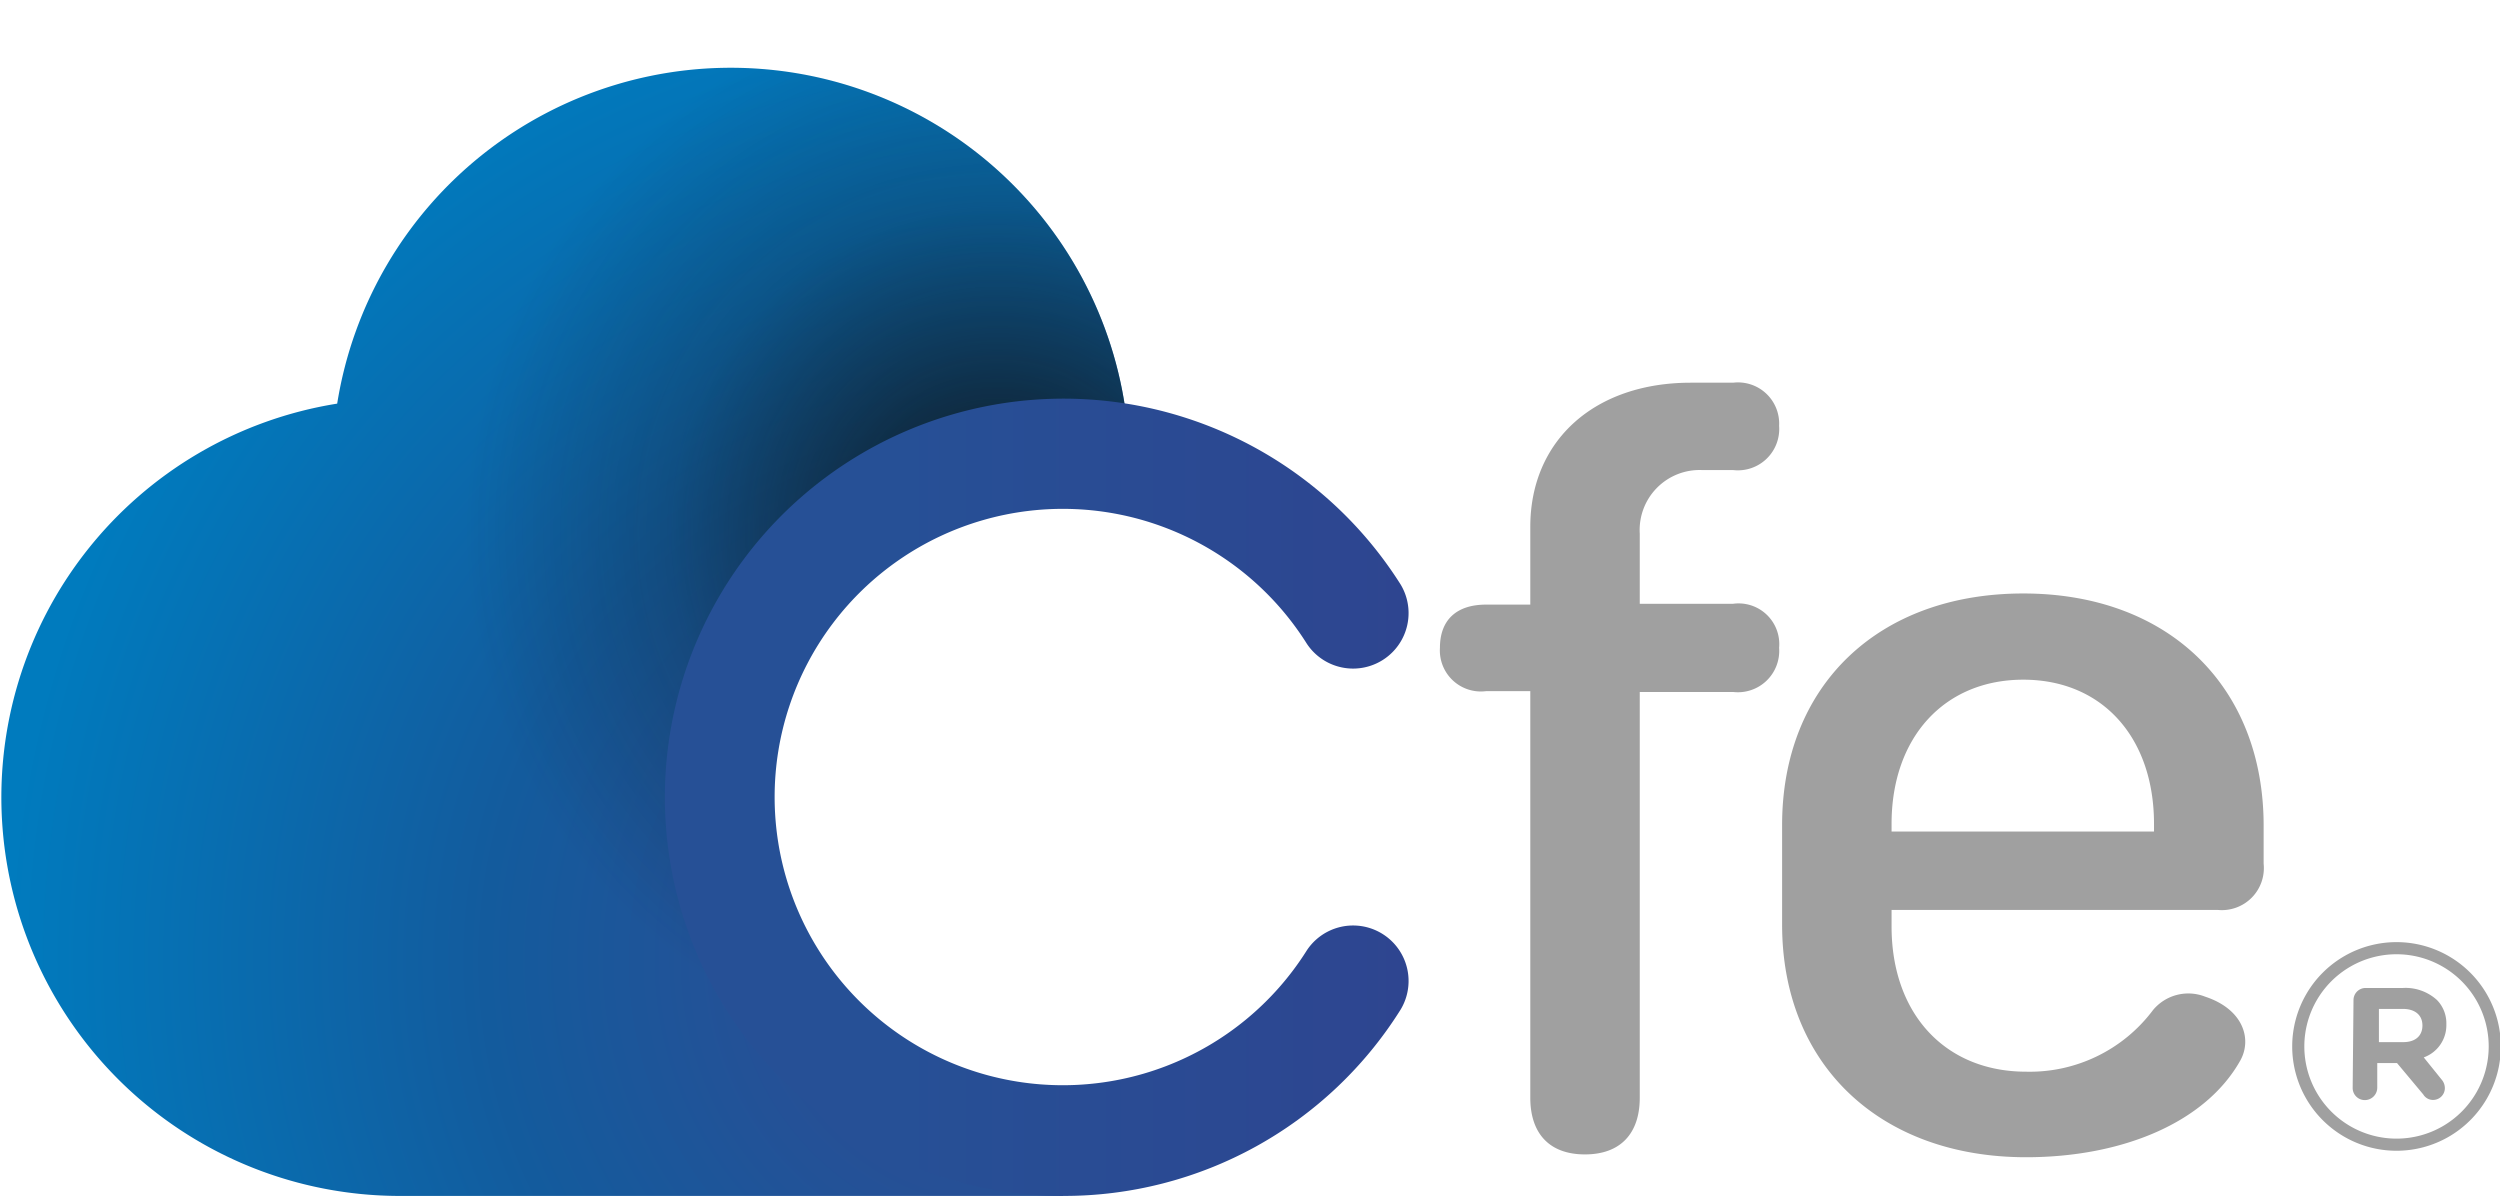
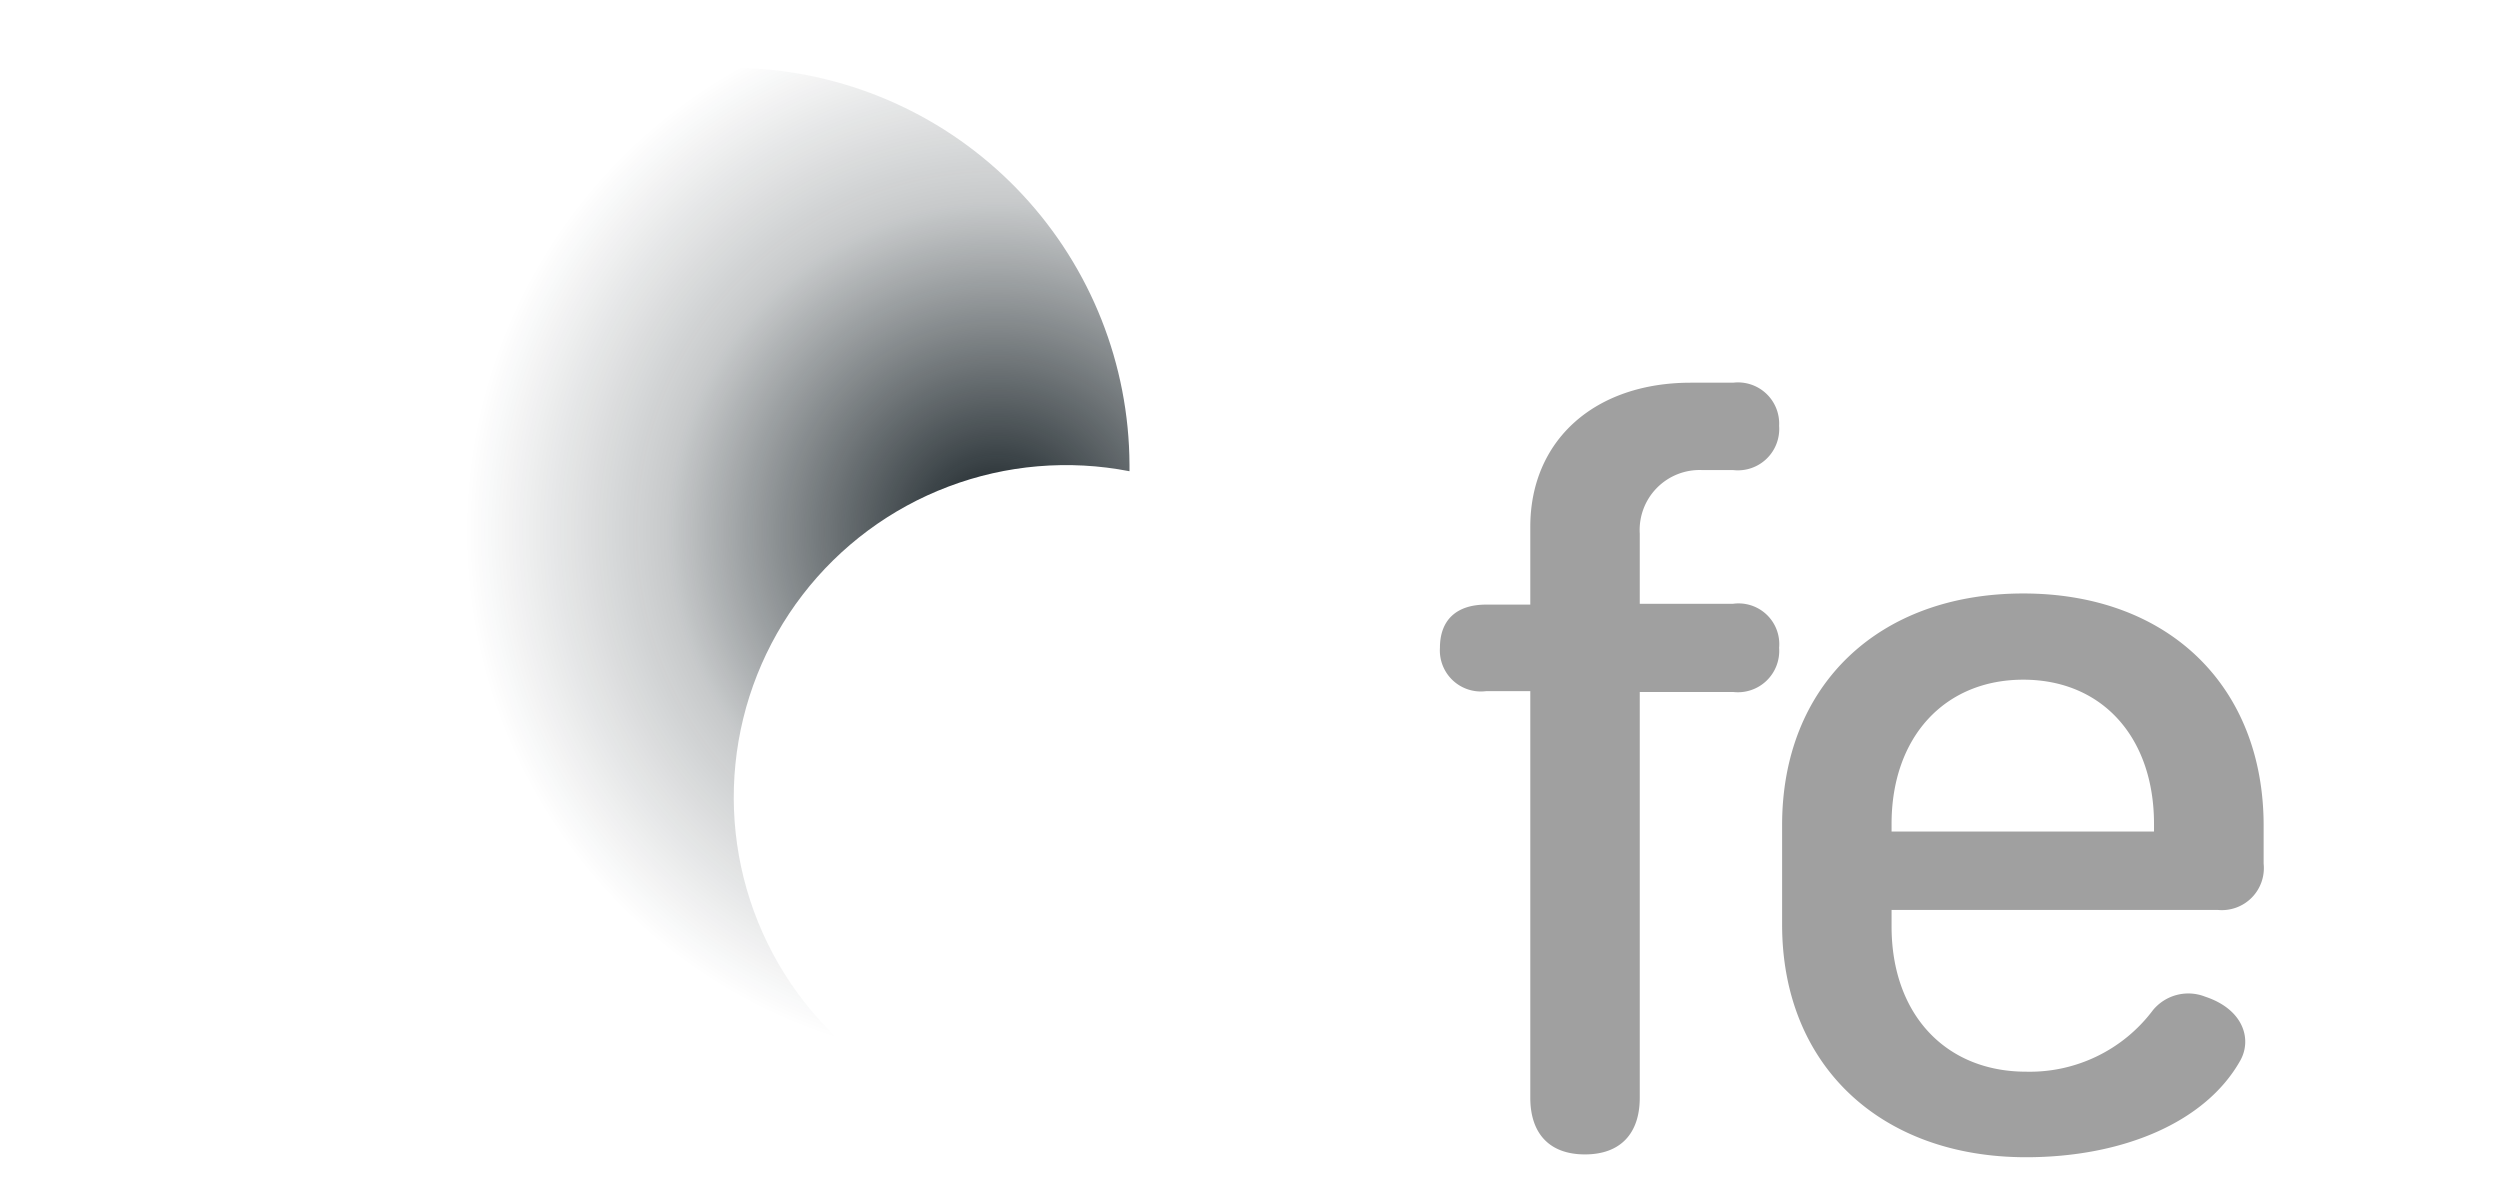
<svg xmlns="http://www.w3.org/2000/svg" viewBox="0 0 150.51 72.04">
  <defs>
    <style>.cls-1{fill:none;}.cls-2{isolation:isolate;}.cls-3{fill:#a0a0a0;}.cls-4{fill:url(#Degradado_sin_nombre_746);}.cls-5{clip-path:url(#clip-path);}.cls-6{mix-blend-mode:multiply;fill:url(#Degradado_sin_nombre_548);}.cls-7{fill:url(#Degradado_sin_nombre_6);}</style>
    <radialGradient id="Degradado_sin_nombre_746" cx="60.59" cy="53.81" r="61.48" gradientUnits="userSpaceOnUse">
      <stop offset="0.02" stop-color="#265096" />
      <stop offset="0.23" stop-color="#265096" />
      <stop offset="0.51" stop-color="#135b9d" />
      <stop offset="0.98" stop-color="#007bbe" />
    </radialGradient>
    <clipPath id="clip-path" transform="translate(0 4)">
      <path class="cls-1" d="M64,64a20,20,0,1,1,4-39.63l0-.4A24,24,0,0,0,20.3,20.3,24,24,0,0,0,24,68H64l.36-4Z" />
    </clipPath>
    <radialGradient id="Degradado_sin_nombre_548" cx="60.04" cy="32.02" r="32.02" gradientUnits="userSpaceOnUse">
      <stop offset="0" stop-color="#0d171c" />
      <stop offset="0.09" stop-color="#0d171c" stop-opacity="0.87" />
      <stop offset="0.62" stop-color="#0d171c" stop-opacity="0.23" />
      <stop offset="1" stop-color="#0d171c" stop-opacity="0" />
    </radialGradient>
    <linearGradient id="Degradado_sin_nombre_6" x1="40.02" y1="44.03" x2="84.88" y2="44.03" gradientUnits="userSpaceOnUse">
      <stop offset="0.31" stop-color="#265096" />
      <stop offset="1" stop-color="#2e4590" />
    </linearGradient>
  </defs>
  <g class="cls-2">
    <g id="Capa_2" data-name="Capa 2">
      <g id="_01INDEX" data-name="01INDEX">
        <path class="cls-3" d="M107.11,35a2.49,2.49,0,0,1-2.77,2.66H98.72V62.09c0,2.14-1.15,3.41-3.3,3.41s-3.29-1.27-3.29-3.41V37.61H89.47A2.47,2.47,0,0,1,86.69,35c0-1.68,1-2.6,2.78-2.6h2.66V27.72c0-5.21,3.87-8.68,9.66-8.68h2.55a2.48,2.48,0,0,1,2.77,2.6,2.49,2.49,0,0,1-2.77,2.66h-1.86a3.61,3.61,0,0,0-3.76,3.82v4.23h5.62A2.45,2.45,0,0,1,107.11,35Z" transform="translate(0 4)" />
        <path class="cls-3" d="M136.28,45.71V48a2.53,2.53,0,0,1-2.78,2.78H113.88v1c0,5.27,3.24,8.74,8.1,8.74a9.27,9.27,0,0,0,7.64-3.71,2.76,2.76,0,0,1,3.13-.81c2.31.76,2.83,2.55,2.14,3.82-2.09,3.76-7.12,5.85-12.91,5.85-8.79,0-14.69-5.56-14.69-14v-6c0-8.39,5.78-13.94,14.52-13.94S136.28,37.32,136.28,45.71Zm-6.6-.11c0-5.21-3.12-8.68-7.87-8.68s-7.93,3.47-7.93,8.68v.46h15.8Z" transform="translate(0 4)" />
-         <path class="cls-3" d="M138,59v0a6.28,6.28,0,0,1,12.56,0v0A6.28,6.28,0,0,1,138,59Zm11.83,0v0a5.55,5.55,0,1,0-11.1,0v0a5.55,5.55,0,1,0,11.1,0Zm-8.14-2.79a.73.73,0,0,1,.73-.73h2.24a2.81,2.81,0,0,1,2.06.73,2,2,0,0,1,.56,1.45v0a2.06,2.06,0,0,1-1.36,2L147,61a.78.78,0,0,1,.19.51.71.71,0,0,1-.68.71.68.68,0,0,1-.62-.33L144.31,60h-1.19V61.5a.75.75,0,0,1-.75.73.73.73,0,0,1-.73-.73Zm3,2.53c.75,0,1.15-.4,1.15-1v0c0-.64-.46-1-1.18-1h-1.44v2Z" transform="translate(0 4)" />
-         <path class="cls-4" d="M49.54,58.52A20.5,20.5,0,0,1,68,23.92,24,24,0,0,0,20.3,20.3,24,24,0,0,0,24,68H64l.32-3.52A20.49,20.49,0,0,1,49.54,58.52Z" transform="translate(0 4)" />
        <g class="cls-5">
          <circle class="cls-6" cx="60.04" cy="32.02" r="32.02" />
        </g>
-         <path class="cls-7" d="M64,68a24,24,0,1,1,20.33-36.8,3.34,3.34,0,0,1-5.65,3.56,17.35,17.35,0,1,0,0,18.45,3.34,3.34,0,0,1,5.65,3.56A23.91,23.91,0,0,1,64,68Z" transform="translate(0 4)" />
      </g>
    </g>
  </g>
</svg>